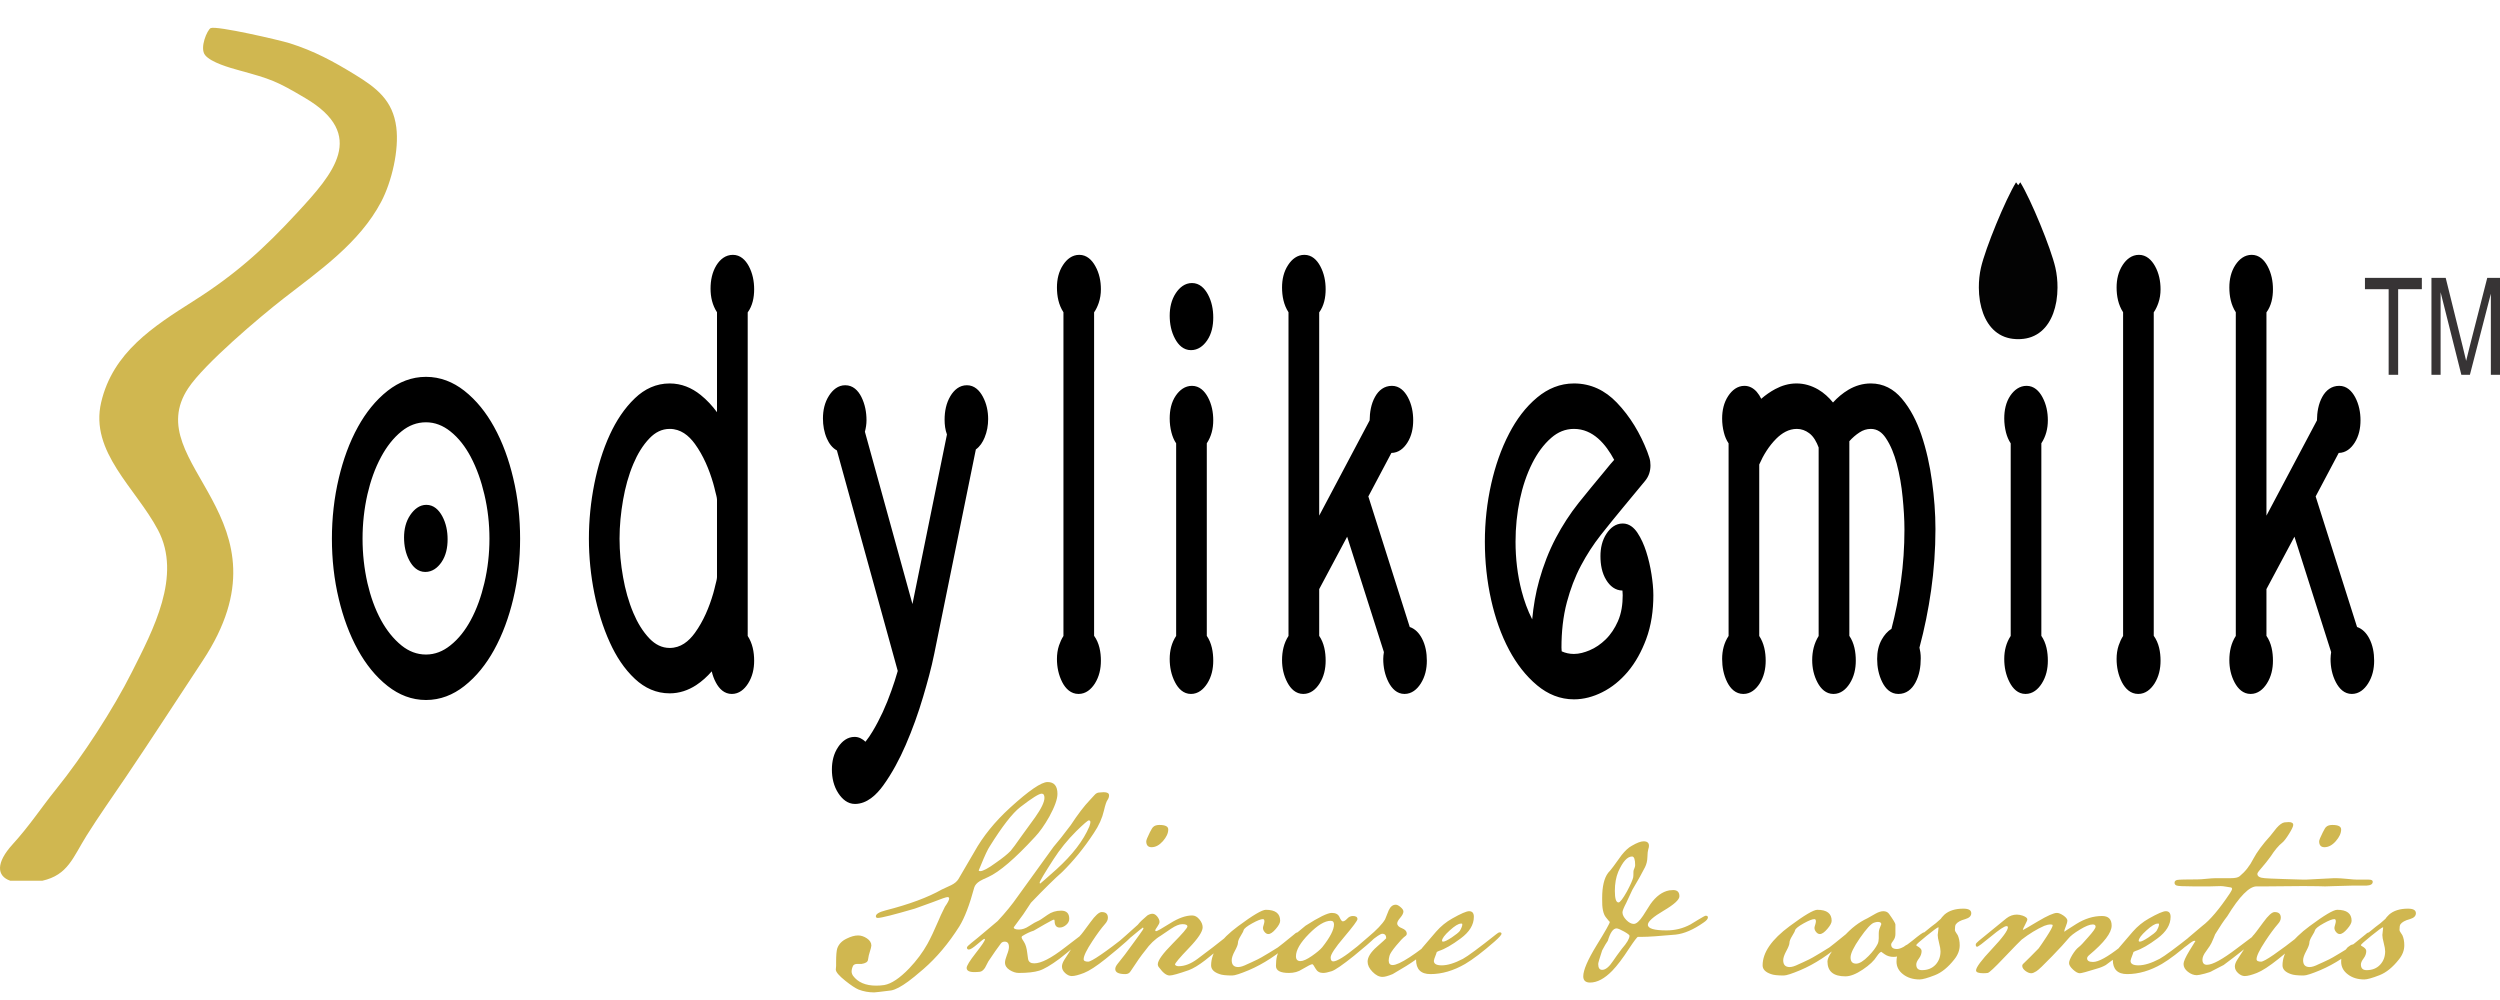
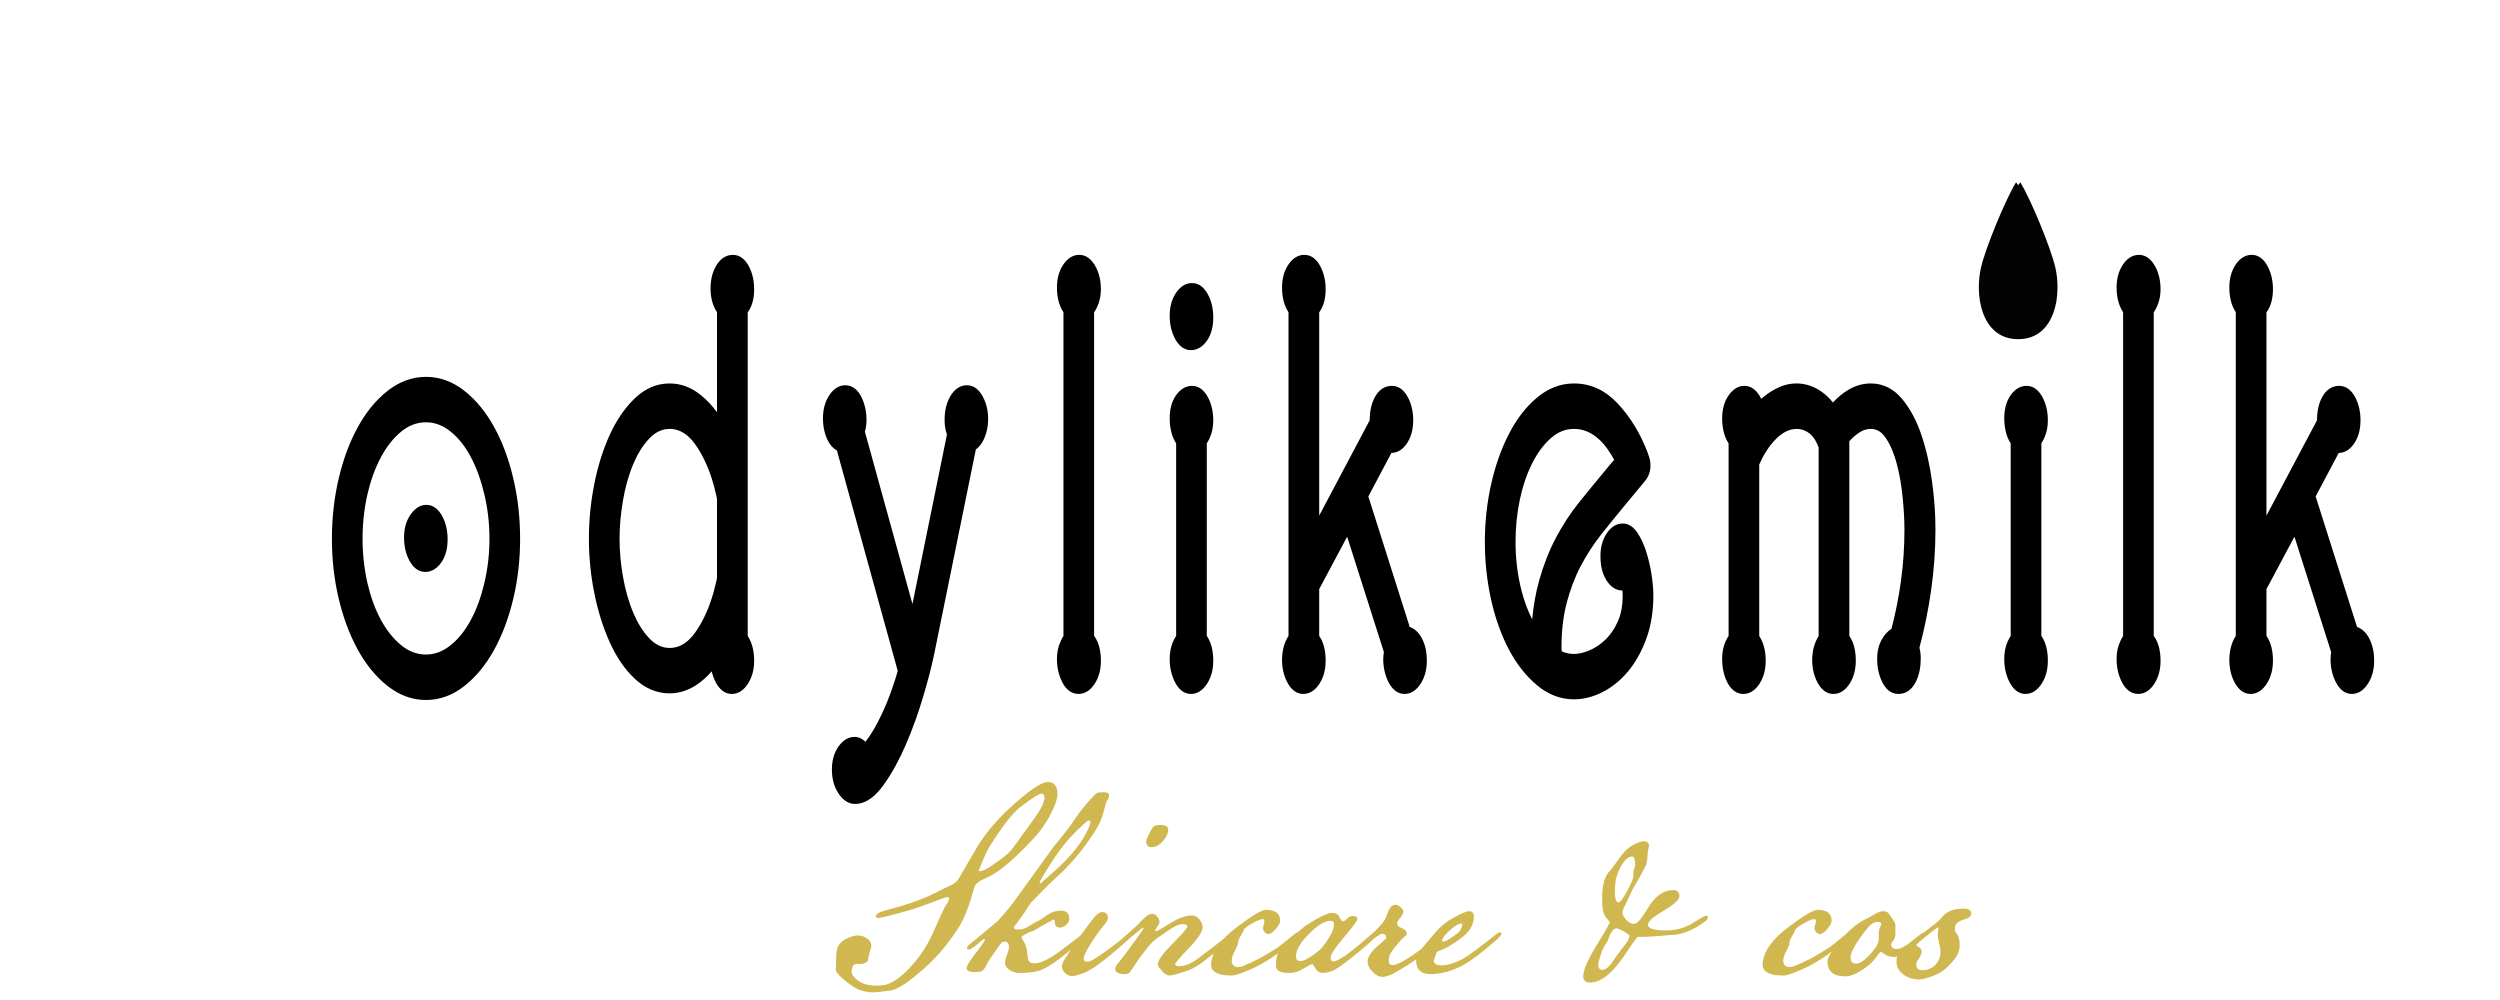
<svg xmlns="http://www.w3.org/2000/svg" xml:space="preserve" width="500px" height="200px" version="1.1" style="shape-rendering:geometricPrecision; text-rendering:geometricPrecision; image-rendering:optimizeQuality; fill-rule:evenodd; clip-rule:evenodd" viewBox="0 0 500 200">
  <defs>
    <style type="text/css">
   
    .fil5 {fill:none}
    .fil4 {fill:black}
    .fil3 {fill:#030303}
    .fil1 {fill:#D0B750}
    .fil2 {fill:#373435;fill-rule:nonzero}
    .fil0 {fill:#D0B750;fill-rule:nonzero}
   
  </style>
  </defs>
  <g id="Layer_x0020_1">
    <g id="_2413902451456">
      <g>
        <path class="fil0" d="M211.49 158.78c0,1.06 -0.55,2.58 -1.64,4.57 -0.98,1.73 -1.94,3.08 -2.88,4.06 -3.98,4.32 -7.1,6.99 -9.36,8.01 -0.78,0.34 -1.33,0.6 -1.63,0.79 -0.6,0.37 -0.98,0.8 -1.13,1.29 -0.94,3.5 -1.94,6.09 -2.99,7.79 -2.14,3.38 -4.53,6.22 -7.16,8.51 -1.39,1.2 -2.41,2.03 -3.04,2.48 -1.43,1.05 -2.58,1.66 -3.44,1.81 -2.07,0.26 -3.2,0.39 -3.39,0.39 -1.09,0 -2.12,-0.19 -3.1,-0.56 -0.64,-0.27 -1.52,-0.85 -2.65,-1.75 -1.28,-1.02 -1.92,-1.77 -1.92,-2.26 0,-0.15 0.02,-0.39 0.06,-0.73 0,-0.34 0,-0.58 0,-0.73 0,-1.36 0.08,-2.28 0.23,-2.77 0.3,-0.86 0.94,-1.52 1.91,-1.97 0.83,-0.41 1.58,-0.62 2.26,-0.62 0.6,0 1.19,0.2 1.77,0.59 0.59,0.4 0.88,0.88 0.88,1.44 0,0.19 -0.11,0.64 -0.34,1.35 -0.11,0.3 -0.23,0.81 -0.34,1.53 -0.07,0.41 -0.51,0.67 -1.29,0.79 -0.34,0 -0.66,0 -0.96,0 -0.38,0.03 -0.62,0.17 -0.74,0.39 -0.19,0.41 -0.28,0.79 -0.28,1.13 0,0.26 0.09,0.54 0.28,0.84 0.98,1.32 2.52,1.98 4.63,1.98 0.56,0 1.11,-0.04 1.63,-0.12 1.43,-0.26 3.09,-1.37 4.97,-3.32 1.5,-1.58 2.72,-3.22 3.66,-4.91 0.64,-1.16 1.35,-2.67 2.14,-4.51 0.27,-0.68 0.72,-1.65 1.36,-2.93 0.56,-0.79 0.84,-1.34 0.84,-1.64 0,-0.19 -0.11,-0.28 -0.34,-0.28 -0.26,0 -1.29,0.36 -3.1,1.07 -2.06,0.75 -3.21,1.17 -3.44,1.24 -4.25,1.24 -6.71,1.86 -7.38,1.86 -0.27,0 -0.4,-0.11 -0.4,-0.33 0,-0.46 0.66,-0.85 1.97,-1.19 4.7,-1.2 8.44,-2.59 11.23,-4.17 0.6,-0.26 1.23,-0.56 1.89,-0.88 0.65,-0.32 1.13,-0.72 1.43,-1.21 0.72,-1.2 1.77,-3.01 3.16,-5.41 1.73,-3.12 4.12,-6.07 7.16,-8.85 3.76,-3.43 6.26,-5.14 7.5,-5.14 1.32,0 1.98,0.79 1.98,2.37zm-2.6 0.79c0,-0.56 -0.19,-0.84 -0.56,-0.84 -0.53,0 -1.96,0.9 -4.29,2.7 -1.58,1.24 -3.61,3.86 -6.09,7.84 -0.37,0.53 -0.98,1.81 -1.8,3.84 -0.26,0.6 -0.4,0.92 -0.4,0.95 0,0.12 0.1,0.17 0.29,0.17 0.56,0 1.61,-0.56 3.15,-1.69 1.36,-0.94 2.33,-1.73 2.94,-2.37 0.33,-0.37 1.07,-1.37 2.2,-2.99 0.9,-1.24 1.8,-2.48 2.7,-3.72 1.24,-1.76 1.86,-3.06 1.86,-3.89zm12.92 -0.51c0,0.34 -0.11,0.65 -0.31,0.94 -0.21,0.28 -0.45,0.98 -0.71,2.11 -0.34,1.5 -1.01,3.01 -2.03,4.51 -1.95,2.97 -4.06,5.56 -6.32,7.78 -1.46,1.28 -3.55,3.33 -6.25,6.15 -0.34,0.53 -0.85,1.3 -1.53,2.31 -0.64,0.87 -1.27,1.73 -1.91,2.6 0,0.3 0.35,0.45 1.07,0.45 0.64,0 1.29,-0.23 1.97,-0.68 0.87,-0.56 1.44,-0.89 1.72,-0.99 0.28,-0.09 0.95,-0.51 2,-1.27 0.79,-0.56 1.69,-0.84 2.71,-0.84 1.09,0 1.63,0.54 1.63,1.63 0,0.45 -0.2,0.86 -0.62,1.22 -0.41,0.35 -0.84,0.53 -1.29,0.53 -0.68,0 -1.02,-0.45 -1.02,-1.35 0,-0.15 -0.05,-0.23 -0.17,-0.23 -0.11,0 -0.73,0.32 -1.86,0.96 -1.28,0.75 -1.99,1.17 -2.14,1.24 -0.75,0.23 -1.54,0.6 -2.37,1.13 -0.04,0.11 -0.06,0.21 -0.06,0.28 0,0.08 0.16,0.36 0.48,0.85 0.32,0.49 0.54,1.22 0.65,2.2 0.04,0.41 0.1,0.82 0.17,1.24 0.08,0.41 0.32,0.67 0.73,0.79 0.15,0.03 0.32,0.05 0.51,0.05 1.36,0 3.37,-1.03 6.04,-3.1 2.67,-2.07 4.06,-3.1 4.17,-3.1 0.19,0 0.28,0.09 0.28,0.28 0,0.19 -0.17,0.43 -0.51,0.74 -1.31,1.31 -2.97,2.74 -4.96,4.28 -1.73,1.28 -3.08,2.07 -4.06,2.37 -0.98,0.3 -2.33,0.45 -4.06,0.45 -0.6,0 -1.21,-0.2 -1.83,-0.59 -0.62,-0.4 -0.93,-0.89 -0.93,-1.5 0,-0.33 0.13,-0.84 0.39,-1.52 0.27,-0.68 0.4,-1.2 0.4,-1.58 0,-0.71 -0.28,-1.07 -0.85,-1.07 -0.34,0 -0.6,0.13 -0.79,0.4 -0.6,0.78 -1.43,1.97 -2.48,3.55 -0.41,0.79 -0.64,1.22 -0.68,1.3 -0.33,0.48 -0.68,0.75 -1.04,0.78 -0.36,0.04 -0.72,0.06 -1.1,0.06 -1.01,0 -1.52,-0.28 -1.52,-0.84 0,-0.42 0.61,-1.41 1.83,-2.97 1.22,-1.55 1.83,-2.47 1.83,-2.73 0,-0.04 -0.03,-0.08 -0.11,-0.11 -0.11,0 -0.58,0.35 -1.41,1.07 -0.83,0.71 -1.39,1.07 -1.69,1.07 -0.26,0 -0.39,-0.13 -0.39,-0.4 0,-0.15 0.3,-0.46 0.92,-0.95 0.63,-0.49 1.54,-1.24 2.74,-2.26 0.56,-0.45 1.39,-1.15 2.48,-2.09 1.58,-1.69 2.91,-3.32 4,-4.9 1.62,-2.22 4.01,-5.53 7.17,-9.93 0.82,-0.94 1.97,-2.38 3.44,-4.34 1.43,-2.18 2.7,-3.85 3.83,-5.02 0.3,-0.3 0.6,-0.63 0.9,-0.98 0.3,-0.36 0.64,-0.54 1.02,-0.54l0.84 -0.06c0.72,0 1.08,0.21 1.08,0.62zm-3.73 5.36c0,-0.22 -0.11,-0.34 -0.33,-0.34 -0.19,0 -1.02,0.72 -2.49,2.15 -1.76,1.76 -3.29,3.64 -4.56,5.63 -1.85,2.86 -2.77,4.42 -2.77,4.68 0,0.12 0.04,0.17 0.12,0.17 0.03,0 1.12,-0.95 3.27,-2.87 3.15,-2.86 5.34,-5.7 6.54,-8.52 0.15,-0.41 0.22,-0.71 0.22,-0.9zm15.57 1.47c0,0.75 -0.36,1.53 -1.07,2.34 -0.72,0.81 -1.47,1.21 -2.26,1.21 -0.71,0 -1.07,-0.4 -1.07,-1.18 0,-0.23 0.24,-0.83 0.73,-1.81 0.3,-0.6 0.53,-0.96 0.68,-1.07 0.26,-0.26 0.68,-0.39 1.24,-0.39 1.16,0 1.75,0.3 1.75,0.9zm-6.99 20.86c0,0.38 -1.85,2.05 -5.53,5.02 -1.84,1.47 -3.29,2.41 -4.34,2.82 -1.06,0.41 -1.86,0.62 -2.43,0.62 -0.45,0 -0.89,-0.2 -1.32,-0.59 -0.44,-0.4 -0.65,-0.84 -0.65,-1.33 0,-0.37 0.15,-0.8 0.45,-1.29 0.04,-0.08 0.58,-0.92 1.63,-2.54 0.27,-0.56 0.78,-1.34 1.53,-2.31 0.19,-0.15 0.88,-1.06 2.08,-2.71 0.98,-1.35 1.73,-2.03 2.26,-2.03 0.83,0 1.24,0.38 1.24,1.13 0,0.41 -0.19,0.82 -0.56,1.24 -0.76,0.86 -1.6,2.01 -2.54,3.44 -1.17,1.77 -1.75,2.97 -1.75,3.61 0,0.34 0.3,0.5 0.9,0.5 0.68,0 3.37,-1.84 8.07,-5.52 0.22,-0.23 0.45,-0.34 0.67,-0.34 0.19,0 0.29,0.09 0.29,0.28zm20.24 0c0,0.45 -1.96,2.22 -5.87,5.3 -1.27,0.98 -2.36,1.64 -3.27,1.98 -2.03,0.71 -3.3,1.07 -3.83,1.07 -0.64,0 -1.33,-0.53 -2.09,-1.58 -0.18,-0.19 -0.28,-0.41 -0.28,-0.68 0,-0.75 0.99,-2.12 2.96,-4.11 1.98,-2 2.96,-3.14 2.96,-3.44 0,-0.3 -0.34,-0.46 -1.01,-0.46 -0.6,0 -1.36,0.31 -2.26,0.91 -0.68,0.45 -1.37,0.92 -2.08,1.41 -1.13,0.67 -2.17,1.67 -3.11,2.99 -0.71,0.86 -1.67,2.21 -2.87,4.06 -0.23,0.41 -0.59,0.62 -1.07,0.62 -1.36,0 -2.03,-0.34 -2.03,-1.02 0,-0.3 0.16,-0.66 0.5,-1.07 0.79,-0.94 1.9,-2.41 3.33,-4.4 0.08,-0.11 0.41,-0.58 1.02,-1.41 0.52,-0.71 0.79,-1.13 0.79,-1.24 0,-0.07 -0.04,-0.13 -0.12,-0.17 -0.04,0 -0.83,0.64 -2.37,1.92 -1.54,1.28 -2.4,1.92 -2.59,1.92 -0.19,0 -0.28,-0.15 -0.28,-0.45 0,-0.16 0.21,-0.41 0.65,-0.77 0.43,-0.35 1.62,-1.42 3.58,-3.18 0.37,-0.49 1.01,-1.11 1.91,-1.86 0.38,-0.23 0.72,-0.34 1.02,-0.34 0.34,0 0.66,0.19 0.96,0.56 0.3,0.38 0.45,0.74 0.45,1.07 0,0.23 -0.14,0.54 -0.42,0.93 -0.29,0.4 -0.43,0.65 -0.43,0.77 0,0.11 0.06,0.16 0.17,0.16 0.19,0 1.12,-0.52 2.79,-1.57 1.68,-1.06 3.15,-1.58 4.43,-1.58 0.53,0 1.01,0.26 1.44,0.79 0.43,0.52 0.65,1.05 0.65,1.58 0,0.86 -0.92,2.25 -2.77,4.17 -1.84,1.92 -2.76,3.01 -2.76,3.27l0.06 0.11c0.15,0.15 0.37,0.23 0.67,0.23 1.21,0 2.47,-0.49 3.78,-1.47 2.03,-1.5 4.18,-3.16 6.43,-4.96 0.26,-0.23 0.49,-0.34 0.68,-0.34 0.18,0 0.28,0.09 0.28,0.28zm12.97 0c0,0.23 -0.47,0.75 -1.41,1.58 -2.93,2.6 -5.83,4.49 -8.69,5.7 -1.69,0.71 -2.8,1.07 -3.32,1.07 -1.24,0 -2.09,-0.1 -2.54,-0.28 -1.13,-0.38 -1.69,-0.96 -1.69,-1.75 0,-2.56 1.8,-5.17 5.41,-7.84 2.93,-2.18 4.78,-3.27 5.53,-3.27 1.92,0 2.87,0.73 2.87,2.2 0,0.41 -0.29,0.96 -0.87,1.63 -0.58,0.68 -1.08,1.02 -1.49,1.02 -0.27,0 -0.51,-0.13 -0.74,-0.4 -0.22,-0.26 -0.34,-0.54 -0.34,-0.84 0,-0.11 0.05,-0.32 0.15,-0.62 0.09,-0.3 0.14,-0.53 0.14,-0.68 0,-0.3 -0.1,-0.45 -0.29,-0.45 -0.42,0 -1.13,0.28 -2.16,0.85 -1.02,0.57 -1.59,1.02 -1.71,1.36 -0.03,0.2 -0.23,0.58 -0.59,1.16 -0.37,0.59 -0.54,1.05 -0.54,1.37 0,0.32 -0.21,0.87 -0.63,1.64 -0.42,0.77 -0.62,1.39 -0.62,1.84 0,0.92 0.43,1.37 1.3,1.37 0.45,0 1.05,-0.19 1.81,-0.57 0.46,-0.2 1.15,-0.51 2.09,-0.97 0.26,-0.11 1.03,-0.55 2.27,-1.3 0.37,-0.24 0.96,-0.59 1.75,-1.08 0.38,-0.28 1.5,-1.16 3.35,-2.68 0.23,-0.23 0.45,-0.34 0.68,-0.34 0.18,0 0.28,0.09 0.28,0.28zm15.68 0c0,0.19 -0.17,0.43 -0.51,0.74 -0.83,0.82 -2.24,2.04 -4.23,3.66 -2.29,1.84 -3.8,2.88 -4.51,3.1 -0.72,0.23 -1.28,0.34 -1.69,0.34 -0.68,0 -1.18,-0.29 -1.5,-0.87 -0.32,-0.59 -0.53,-0.88 -0.65,-0.88 -0.22,0 -0.9,0.34 -2.03,1.01 -0.75,0.5 -1.63,0.74 -2.65,0.74 -1.73,0 -2.59,-0.47 -2.59,-1.4 0,-1.49 0.26,-2.55 0.79,-3.18 0.26,-0.37 0.69,-0.9 1.29,-1.57 0.79,-0.78 2.07,-1.88 3.84,-3.3 2.67,-1.71 4.42,-2.56 5.24,-2.56 0.79,0 1.31,0.28 1.55,0.85 0.25,0.56 0.47,0.84 0.65,0.84 0.27,0 0.56,-0.18 0.88,-0.53 0.32,-0.36 0.7,-0.54 1.15,-0.54 0.61,0 0.91,0.21 0.91,0.62 0,0.3 -0.9,1.5 -2.68,3.61 -1.79,2.1 -2.68,3.46 -2.68,4.06 0,0.52 0.17,0.79 0.51,0.79 0.75,0 2.32,-0.97 4.7,-2.91 2.39,-1.93 3.7,-2.9 3.92,-2.9 0.19,0 0.29,0.09 0.29,0.28zm-8.75 -1.86c0,-0.49 -0.22,-0.73 -0.67,-0.73 -1.17,0 -2.61,0.87 -4.34,2.62 -1.73,1.75 -2.6,3.24 -2.6,4.48 0,0.64 0.3,0.96 0.9,0.96 0.53,0 1.28,-0.34 2.26,-1.01 0.98,-0.68 1.67,-1.26 2.09,-1.75 1.58,-1.99 2.36,-3.52 2.36,-4.57zm22.28 1.86c0,0.49 -2.01,2.24 -6.03,5.25 -0.98,0.71 -2.49,1.65 -4.52,2.82 -0.9,0.37 -1.57,0.56 -2.03,0.56 -0.67,0 -1.34,-0.34 -2,-1.02 -0.66,-0.67 -0.98,-1.35 -0.98,-2.03 0,-0.9 0.62,-1.89 1.86,-2.98 1.24,-1.09 1.86,-1.66 1.86,-1.7 0,-0.6 -0.27,-0.9 -0.79,-0.9 -0.34,0 -1.18,0.56 -2.51,1.67 -1.34,1.1 -2.23,1.66 -2.68,1.66 -0.3,0 -0.45,-0.09 -0.45,-0.28 0,0.03 0.96,-0.77 2.87,-2.43 1.66,-1.39 2.77,-2.55 3.33,-3.49 0.23,-0.61 0.47,-1.21 0.73,-1.81 0.34,-0.75 0.81,-1.13 1.41,-1.13 0.27,0 0.59,0.16 0.96,0.48 0.38,0.32 0.57,0.61 0.57,0.88 0,0.34 -0.21,0.75 -0.62,1.24 -0.42,0.49 -0.62,0.86 -0.62,1.13 0,0.41 0.32,0.74 0.96,0.98 0.63,0.25 0.95,0.61 0.95,1.1 0,0.19 -0.11,0.36 -0.34,0.51 -0.41,0.3 -1.01,0.93 -1.8,1.89 -0.79,0.96 -1.23,1.63 -1.32,2.03 -0.1,0.39 -0.15,0.7 -0.15,0.93 0,0.6 0.27,0.9 0.79,0.9 1.32,0 4.5,-2.07 9.53,-6.2 0.27,-0.23 0.49,-0.34 0.68,-0.34 0.23,0 0.34,0.09 0.34,0.28zm11.22 0c0,0.23 -0.47,0.75 -1.41,1.58 -2.37,2.07 -4.32,3.55 -5.86,4.46 -2.33,1.35 -4.65,2.03 -6.94,2.03 -1.92,0 -2.88,-0.96 -2.88,-2.88 0,-0.6 0.44,-1.42 1.3,-2.45 0.87,-1.04 1.77,-2.09 2.71,-3.16 0.94,-1.07 2.01,-1.95 3.21,-2.62 1.73,-0.98 2.86,-1.47 3.39,-1.47 0.64,0 0.95,0.38 0.95,1.13 0,1.58 -0.87,3.02 -2.62,4.31 -1.75,1.3 -3.2,2.14 -4.37,2.51 -0.26,0.11 -0.4,0.18 -0.42,0.2 -0.02,0.02 -0.07,0.16 -0.14,0.42 -0.3,0.75 -0.45,1.2 -0.45,1.36 0,0.6 0.52,0.9 1.58,0.9 1.16,0 2.57,-0.43 4.23,-1.3 0.97,-0.53 3.21,-2.18 6.71,-4.96 0.26,-0.23 0.48,-0.34 0.67,-0.34 0.23,0 0.34,0.09 0.34,0.28zm-7.84 -1.86c0,-0.07 -0.02,-0.13 -0.05,-0.17 -0.08,0 -0.15,0 -0.23,0 -0.49,0 -1.24,0.46 -2.25,1.38 -1.02,0.92 -1.53,1.61 -1.53,2.06 0,0.11 0.08,0.17 0.23,0.17 0.3,0 0.87,-0.28 1.72,-0.84 0.84,-0.57 1.38,-1 1.61,-1.3 0.33,-0.57 0.5,-1 0.5,-1.3zm49.12 -1.41c0,0.3 -0.28,0.64 -0.85,1.02 -2.03,1.43 -3.89,2.23 -5.58,2.42 -3.31,0.3 -5.53,0.45 -6.65,0.45 -0.08,0 -0.23,0 -0.46,0 -0.22,0 -0.37,0 -0.45,0 -0.15,0 -0.75,0.79 -1.8,2.37 -1.24,1.92 -2.35,3.38 -3.33,4.4 -1.54,1.58 -3.02,2.37 -4.45,2.37 -0.9,0 -1.36,-0.42 -1.36,-1.24 0,-1.24 0.89,-3.3 2.65,-6.18 1.77,-2.87 2.66,-4.44 2.66,-4.71 0,0.04 -0.27,-0.27 -0.79,-0.93 -0.53,-0.65 -0.78,-1.87 -0.74,-3.63l0 -0.23c0,-2.29 0.4,-3.97 1.19,-5.02 0.26,-0.26 0.62,-0.69 1.07,-1.3 0.94,-1.31 1.48,-2.06 1.63,-2.25 0.72,-0.9 1.39,-1.52 2.03,-1.86 1.02,-0.6 1.81,-0.9 2.37,-0.9 0.72,0 1.07,0.3 1.07,0.9 0,0.19 -0.04,0.42 -0.14,0.7 -0.09,0.28 -0.15,0.8 -0.17,1.55 -0.02,0.76 -0.18,1.43 -0.48,2.03 -0.52,1.06 -1.37,2.56 -2.53,4.52 -0.27,0.6 -0.68,1.48 -1.24,2.65 -0.49,0.93 -0.74,1.56 -0.74,1.86 0,0.49 0.26,0.99 0.76,1.52 0.51,0.52 1.01,0.79 1.5,0.79 0.52,0 1.14,-0.55 1.86,-1.64 0.49,-0.79 0.98,-1.56 1.47,-2.31 1.12,-1.58 2.38,-2.5 3.77,-2.76 0.3,-0.04 0.57,-0.06 0.79,-0.06 0.83,0 1.24,0.42 1.24,1.24 0,0.68 -1.05,1.64 -3.15,2.88 -2.11,1.24 -3.16,2.18 -3.16,2.82 0,0.75 1.24,1.13 3.72,1.13 1.73,0 3.33,-0.4 4.79,-1.19 0,0 0.53,-0.32 1.58,-0.96 0.87,-0.52 1.35,-0.79 1.47,-0.79 0.3,0 0.45,0.12 0.45,0.34zm-14.55 -10.43c0,-1.17 -0.21,-1.75 -0.62,-1.75 -0.94,0 -1.86,1.02 -2.76,3.05 -0.45,1.09 -0.68,2.36 -0.68,3.83 0,1.54 0.24,2.31 0.73,2.31 0.3,0 0.87,-0.73 1.69,-2.2 0.72,-1.35 1.13,-2.29 1.25,-2.82 0.03,-0.15 0.05,-0.54 0.05,-1.18 0,-0.15 0.06,-0.35 0.17,-0.59 0.11,-0.25 0.17,-0.46 0.17,-0.65zm-1.13 14.1c0,-0.15 -0.36,-0.44 -1.1,-0.85 -0.73,-0.41 -1.23,-0.62 -1.49,-0.62 -0.68,0 -1.26,0.83 -1.75,2.48 -0.3,0.42 -0.68,1.05 -1.13,1.92 -0.52,1.58 -0.79,2.48 -0.79,2.71 0,0.79 0.27,1.18 0.79,1.18 0.68,0 1.41,-0.6 2.2,-1.8 0.38,-0.57 0.96,-1.38 1.75,-2.43 1.01,-1.16 1.52,-2.03 1.52,-2.59zm44.27 -0.4c0,0.23 -0.47,0.75 -1.41,1.58 -2.93,2.6 -5.83,4.49 -8.69,5.7 -1.69,0.71 -2.8,1.07 -3.32,1.07 -1.24,0 -2.09,-0.1 -2.54,-0.28 -1.13,-0.38 -1.69,-0.96 -1.69,-1.75 0,-2.56 1.8,-5.17 5.41,-7.84 2.93,-2.18 4.78,-3.27 5.53,-3.27 1.92,0 2.87,0.73 2.87,2.2 0,0.41 -0.29,0.96 -0.87,1.63 -0.58,0.68 -1.08,1.02 -1.49,1.02 -0.27,0 -0.51,-0.13 -0.74,-0.4 -0.22,-0.26 -0.34,-0.54 -0.34,-0.84 0,-0.11 0.05,-0.32 0.15,-0.62 0.09,-0.3 0.14,-0.53 0.14,-0.68 0,-0.3 -0.1,-0.45 -0.29,-0.45 -0.42,0 -1.13,0.28 -2.16,0.85 -1.02,0.57 -1.59,1.02 -1.71,1.36 -0.03,0.2 -0.23,0.58 -0.59,1.16 -0.37,0.59 -0.54,1.05 -0.54,1.37 0,0.32 -0.21,0.87 -0.63,1.64 -0.42,0.77 -0.62,1.39 -0.62,1.84 0,0.92 0.43,1.37 1.3,1.37 0.45,0 1.05,-0.19 1.81,-0.57 0.46,-0.2 1.15,-0.51 2.09,-0.97 0.26,-0.11 1.03,-0.55 2.27,-1.3 0.37,-0.24 0.96,-0.59 1.75,-1.08 0.38,-0.28 1.5,-1.16 3.35,-2.68 0.23,-0.23 0.45,-0.34 0.68,-0.34 0.18,0 0.28,0.09 0.28,0.28zm14.94 0c0,0.38 -0.81,1.21 -2.46,2.48 -1.5,1.17 -2.53,1.85 -3.09,2.03 -0.26,0.08 -0.54,0.12 -0.84,0.12 -0.68,0 -1.26,-0.17 -1.76,-0.51 -0.51,-0.34 -0.73,-0.51 -0.65,-0.51 -0.22,0 -0.54,0.3 -0.95,0.9 -0.53,0.87 -1.46,1.75 -2.8,2.65 -1.35,0.91 -2.51,1.36 -3.48,1.36 -2.4,0 -3.59,-1 -3.59,-2.99 0,-0.87 1.12,-2.56 3.35,-5.08 1.42,-1.58 2.96,-2.76 4.65,-3.55 0.51,-0.3 1.07,-0.61 1.64,-0.93 0.58,-0.32 1.1,-0.48 1.54,-0.48 0.49,0 0.86,0.17 1.12,0.51 0.86,1.2 1.29,1.92 1.29,2.14 0,0.08 0,0.22 0,0.42 0,0.21 0,0.37 0,0.48 0,0.12 0,0.29 0,0.51 0,0.23 0,0.4 0,0.51 0,0.49 -0.14,0.92 -0.42,1.3 -0.29,0.37 -0.43,0.63 -0.43,0.79 0,0.6 0.39,0.9 1.17,0.9 0.7,0 1.73,-0.56 3.08,-1.67 1.35,-1.11 2.12,-1.66 2.3,-1.66 0.22,0 0.33,0.09 0.33,0.28zm-8.85 -1.92c0,-0.3 -0.25,-0.45 -0.72,-0.45 -0.18,0 -0.45,0.06 -0.78,0.17 -0.59,0.23 -1.51,1.24 -2.77,3.05 -1.25,1.8 -1.88,3.1 -1.88,3.89 0,0.83 0.37,1.24 1.11,1.24 0.66,0 1.49,-0.51 2.48,-1.52 0.86,-0.87 1.46,-1.68 1.83,-2.43 0.15,-0.34 0.22,-0.71 0.22,-1.13 0,-0.11 0,-0.27 0,-0.48 0,-0.2 0,-0.36 0,-0.47 0,-0.46 0.09,-0.87 0.26,-1.24 0.16,-0.38 0.25,-0.59 0.25,-0.63zm17.99 -2.19c0,0.56 -0.4,0.95 -1.19,1.18 -0.97,0.26 -1.61,0.62 -1.91,1.07 -0.12,0.19 -0.17,0.57 -0.17,1.13 0,0.11 0.08,0.29 0.25,0.54 0.17,0.24 0.27,0.4 0.31,0.47 0.26,0.57 0.4,1.24 0.4,2.03 0,0.98 -0.36,1.92 -1.08,2.82 -1.24,1.58 -2.53,2.63 -3.89,3.16 -1.46,0.57 -2.48,0.85 -3.04,0.85 -1.32,0 -2.42,-0.34 -3.3,-1.02 -0.88,-0.67 -1.33,-1.52 -1.33,-2.54 0,-0.78 0.14,-1.37 0.4,-1.74 0.15,-0.23 0.45,-0.6 0.9,-1.13 0.41,-0.34 0.74,-0.53 0.99,-0.56 0.24,-0.04 0.55,-0.23 0.93,-0.57 0.83,-0.64 2.07,-1.63 3.72,-2.99 0.6,-0.41 1.24,-0.94 1.92,-1.58 0.07,-0.15 0.32,-0.43 0.73,-0.84 0.9,-0.79 2.16,-1.19 3.78,-1.19 1.05,0 1.58,0.3 1.58,0.91zm-6.15 7.61c0,-0.38 -0.09,-0.92 -0.28,-1.64 -0.19,-0.71 -0.28,-1.26 -0.28,-1.63 0,0.07 0.05,-0.42 0.17,-1.47 0,-0.04 -0.02,-0.05 -0.06,-0.05l0 0c-0.19,0.03 -0.98,0.61 -2.34,1.71 -1.37,1.11 -2.06,1.73 -2.06,1.84 0,0.07 0.04,0.13 0.12,0.17 0.63,0.33 0.95,0.67 0.95,1.01 0,0.53 -0.18,1.03 -0.53,1.5 -0.36,0.47 -0.54,0.87 -0.54,1.21 0,0.75 0.38,1.13 1.13,1.13 1.13,0 2.03,-0.36 2.71,-1.07 0.67,-0.72 1.01,-1.62 1.01,-2.71z" />
-         <path class="fil0" d="M428.31 186.75c0,0.49 -1.88,2.2 -5.64,5.13 -0.79,0.61 -1.3,0.98 -1.52,1.13 -0.53,0.3 -1.13,0.55 -1.81,0.73 -1.95,0.61 -3.08,0.91 -3.38,0.91 -0.38,0 -0.83,-0.25 -1.36,-0.74 -0.52,-0.48 -0.79,-0.92 -0.79,-1.29 0,-0.38 0.22,-0.92 0.65,-1.64 0.44,-0.71 0.85,-1.22 1.24,-1.52 0.4,-0.3 1.03,-0.96 1.89,-1.97 1.02,-1.13 1.53,-1.85 1.53,-2.15 0,-0.3 -0.19,-0.45 -0.57,-0.45 -0.6,0 -1.46,0.35 -2.59,1.04 -1.13,0.68 -1.9,1.28 -2.31,1.81 -0.61,0.74 -1.68,1.91 -3.22,3.5 -1.69,1.75 -2.74,2.76 -3.16,3.01 -0.41,0.26 -0.75,0.4 -1.01,0.4 -0.38,0 -0.77,-0.16 -1.19,-0.48 -0.41,-0.32 -0.62,-0.65 -0.62,-0.99 0,-0.19 0.1,-0.36 0.29,-0.51 0.67,-0.64 1.67,-1.63 2.99,-2.99 0.33,-0.45 0.86,-1.22 1.57,-2.31 0.83,-1.28 1.24,-2.05 1.24,-2.31 0,-0.11 -0.13,-0.17 -0.39,-0.17 -0.41,0 -0.85,0.1 -1.3,0.28 -1.46,0.65 -2.97,1.56 -4.51,2.75 -0.26,0.22 -1.45,1.44 -3.55,3.64 -1.88,1.99 -2.96,2.99 -3.24,3.03 -0.29,0.04 -0.58,0.06 -0.88,0.06 -0.97,0 -1.46,-0.19 -1.46,-0.57 0,-0.6 1.06,-2.03 3.18,-4.28 2.13,-2.26 3.19,-3.71 3.19,-4.34 0,-0.16 -0.1,-0.23 -0.28,-0.23 -0.42,0 -1.45,0.69 -3.1,2.06 -1.66,1.37 -2.58,2.06 -2.77,2.06 -0.19,0 -0.28,-0.15 -0.28,-0.45 0,-0.16 0.21,-0.4 0.62,-0.74 1.24,-1.01 3.08,-2.52 5.53,-4.51 0.64,-0.49 1.33,-0.73 2.08,-0.73 0.34,0 0.74,0.07 1.19,0.22 0.6,0.23 0.9,0.47 0.9,0.74 0,0.15 -0.15,0.5 -0.45,1.07 -0.3,0.56 -0.45,0.9 -0.45,1.01 0.03,0 0.07,0 0.11,0 0.04,0 1.01,-0.56 2.9,-1.69 1.9,-1.13 3.17,-1.69 3.81,-1.69 0.34,0 0.77,0.18 1.3,0.53 0.52,0.36 0.79,0.71 0.79,1.05 0,0.22 -0.11,0.59 -0.31,1.1 -0.21,0.51 -0.31,0.83 -0.31,0.98 0,0.04 0.02,0.08 0.05,0.12 -0.11,0 0.68,-0.53 2.37,-1.58 1.69,-1.05 3.4,-1.58 5.13,-1.58 1.28,0 1.92,0.64 1.92,1.92 0,1.43 -1.48,3.38 -4.45,5.86 -0.31,0.26 -0.46,0.49 -0.46,0.68 0,0.49 0.4,0.73 1.19,0.73 1.09,0 2.89,-0.99 5.41,-2.96 2.52,-1.97 3.86,-2.96 4.01,-2.96 0.18,0 0.28,0.09 0.28,0.28zm11.33 0c0,0.23 -0.47,0.75 -1.41,1.58 -2.37,2.07 -4.32,3.55 -5.86,4.46 -2.33,1.35 -4.64,2.03 -6.94,2.03 -1.92,0 -2.87,-0.96 -2.87,-2.88 0,-0.6 0.43,-1.42 1.29,-2.45 0.87,-1.04 1.77,-2.09 2.71,-3.16 0.94,-1.07 2.01,-1.95 3.21,-2.62 1.73,-0.98 2.86,-1.47 3.39,-1.47 0.64,0 0.96,0.38 0.96,1.13 0,1.58 -0.88,3.02 -2.63,4.31 -1.74,1.3 -3.2,2.14 -4.37,2.51 -0.26,0.11 -0.4,0.18 -0.42,0.2 -0.02,0.02 -0.07,0.16 -0.14,0.42 -0.3,0.75 -0.45,1.2 -0.45,1.36 0,0.6 0.52,0.9 1.58,0.9 1.16,0 2.57,-0.43 4.23,-1.3 0.97,-0.53 3.21,-2.18 6.71,-4.96 0.26,-0.23 0.49,-0.34 0.67,-0.34 0.23,0 0.34,0.09 0.34,0.28zm-7.84 -1.86c0,-0.07 -0.01,-0.13 -0.05,-0.17 -0.08,0 -0.15,0 -0.23,0 -0.49,0 -1.24,0.46 -2.25,1.38 -1.02,0.92 -1.53,1.61 -1.53,2.06 0,0.11 0.08,0.17 0.23,0.17 0.3,0 0.87,-0.28 1.72,-0.84 0.85,-0.57 1.38,-1 1.61,-1.3 0.33,-0.57 0.5,-1 0.5,-1.3zm42.75 -8.55c0,0.49 -0.42,0.74 -1.24,0.78 -1.43,-0.04 -3.57,0 -6.43,0.1 -0.94,0.04 -1.58,0.06 -1.92,0.06 0.15,0 -0.3,-0.01 -1.35,-0.04 -0.57,-0.01 -1.32,-0.02 -2.26,-0.02l-1.46 0c-0.79,0 -1.93,0.01 -3.42,0.03 -1.48,0.02 -2.6,0.03 -3.35,0.03 -0.19,0 -0.49,0 -0.9,0 -0.42,0 -0.72,0 -0.91,0 -1.46,0 -3.42,1.99 -5.86,5.98 -0.6,0.75 -1.41,1.95 -2.42,3.6 -0.15,0.42 -0.4,1 -0.74,1.75 -0.11,0.27 -0.47,0.81 -1.07,1.64 -0.49,0.64 -0.73,1.2 -0.73,1.69 0,0.68 0.3,1.02 0.9,1.02 1.13,0 3.11,-1.09 5.95,-3.25 2.84,-2.16 4.31,-3.24 4.43,-3.24 0.18,0 0.28,0.09 0.28,0.28 0,0.23 -0.47,0.75 -1.41,1.58 -1.28,1.13 -3.25,2.69 -5.92,4.68 -0.53,0.26 -1.3,0.66 -2.31,1.19 -0.19,0.15 -0.68,0.32 -1.47,0.53 -0.79,0.21 -1.32,0.31 -1.58,0.31 -0.6,0 -1.19,-0.22 -1.78,-0.68 -0.58,-0.45 -0.87,-0.97 -0.87,-1.57 0,-0.46 0.39,-1.34 1.18,-2.65 0.38,-0.64 0.78,-1.28 1.19,-1.92 -0.04,-0.04 -0.11,-0.06 -0.23,-0.06 -0.18,0 -0.65,0.29 -1.38,0.88 -0.73,0.58 -1.25,0.87 -1.55,0.87 -0.38,0 -0.56,-0.08 -0.56,-0.23 0,-0.11 0.2,-0.32 0.62,-0.61 0.94,-0.89 2.42,-2.18 4.45,-3.86 1.58,-1.18 3.44,-3.38 5.58,-6.59 0.27,-0.41 0.4,-0.69 0.4,-0.84 0,-0.18 -0.1,-0.29 -0.31,-0.3 -0.21,-0.02 -0.52,-0.07 -0.93,-0.15 -0.41,-0.07 -0.75,-0.11 -1.02,-0.11 -0.22,0 -0.58,0.01 -1.07,0.03 -0.49,0.02 -0.84,0.03 -1.07,0.03 -0.19,0 -0.47,0 -0.84,0 -0.34,0 -0.63,0 -0.85,0l-1.69 0c-1.96,0 -3.07,-0.06 -3.33,-0.18 -0.26,-0.11 -0.39,-0.29 -0.39,-0.53 0,-0.31 0.17,-0.49 0.53,-0.58 0.36,-0.07 1.72,-0.11 4.09,-0.11 0.41,0 1.01,-0.04 1.8,-0.12 0.79,-0.08 1.4,-0.12 1.81,-0.12 0.3,0 0.79,0 1.46,0 0.68,0 1.19,0 1.53,0 0.9,0 1.5,-0.13 1.8,-0.39 1.13,-0.93 2.05,-2.1 2.76,-3.52 0.68,-1.29 1.81,-2.83 3.39,-4.57 0.41,-0.52 0.83,-1.05 1.24,-1.56 0.6,-0.68 1.13,-1.05 1.58,-1.12 0.34,-0.04 0.62,-0.06 0.84,-0.06 0.6,0 0.91,0.19 0.91,0.57 0,0.3 -0.29,0.9 -0.85,1.8 -0.56,0.9 -1.01,1.48 -1.35,1.75 -0.72,0.56 -1.49,1.48 -2.32,2.76 -0.41,0.6 -1.2,1.58 -2.36,2.93 -0.19,0.23 -0.29,0.42 -0.29,0.57 0,0.49 0.49,0.77 1.47,0.84 0.3,0.04 1.56,0.1 3.78,0.17 2.71,0.08 4.02,0.12 3.95,0.12l0.45 0c1.24,-0.08 3.12,-0.17 5.64,-0.29l0.5 0c0.49,0 1.21,0.05 2.15,0.14 0.94,0.1 1.63,0.15 2.08,0.15 0.27,0 0.65,0 1.16,0 0.51,0 0.87,0 1.1,0 0.53,0 0.79,0.14 0.79,0.41zm-6.32 -10.45c0,0.75 -0.36,1.53 -1.07,2.34 -0.71,0.81 -1.47,1.21 -2.26,1.21 -0.71,0 -1.07,-0.4 -1.07,-1.18 0,-0.23 0.25,-0.83 0.74,-1.81 0.3,-0.6 0.52,-0.96 0.67,-1.07 0.27,-0.26 0.68,-0.39 1.24,-0.39 1.17,0 1.75,0.3 1.75,0.9zm-6.99 20.86c0,0.38 -1.84,2.05 -5.53,5.02 -1.84,1.47 -3.29,2.41 -4.34,2.82 -1.05,0.41 -1.86,0.62 -2.42,0.62 -0.45,0 -0.9,-0.2 -1.33,-0.59 -0.43,-0.4 -0.65,-0.84 -0.65,-1.33 0,-0.37 0.15,-0.8 0.45,-1.29 0.04,-0.08 0.59,-0.92 1.64,-2.54 0.26,-0.56 0.77,-1.34 1.52,-2.31 0.19,-0.15 0.89,-1.06 2.09,-2.71 0.98,-1.35 1.73,-2.03 2.25,-2.03 0.83,0 1.24,0.38 1.24,1.13 0,0.41 -0.18,0.82 -0.56,1.24 -0.75,0.86 -1.6,2.01 -2.54,3.44 -1.16,1.77 -1.75,2.97 -1.75,3.61 0,0.34 0.31,0.5 0.91,0.5 0.67,0 3.36,-1.84 8.06,-5.52 0.23,-0.23 0.45,-0.34 0.68,-0.34 0.19,0 0.28,0.09 0.28,0.28zm12.91 0c0,0.23 -0.47,0.75 -1.41,1.58 -2.93,2.6 -5.82,4.49 -8.68,5.7 -1.69,0.71 -2.8,1.07 -3.33,1.07 -1.24,0 -2.08,-0.1 -2.54,-0.28 -1.12,-0.38 -1.69,-0.96 -1.69,-1.75 0,-2.56 1.81,-5.17 5.42,-7.84 2.93,-2.18 4.77,-3.27 5.52,-3.27 1.92,0 2.88,0.73 2.88,2.2 0,0.41 -0.29,0.96 -0.88,1.63 -0.58,0.68 -1.08,1.02 -1.49,1.02 -0.26,0 -0.51,-0.13 -0.73,-0.4 -0.23,-0.26 -0.34,-0.54 -0.34,-0.84 0,-0.11 0.05,-0.32 0.14,-0.62 0.09,-0.3 0.14,-0.53 0.14,-0.68 0,-0.3 -0.09,-0.45 -0.28,-0.45 -0.42,0 -1.14,0.28 -2.16,0.85 -1.03,0.57 -1.6,1.02 -1.71,1.36 -0.04,0.2 -0.24,0.58 -0.6,1.16 -0.36,0.59 -0.54,1.05 -0.54,1.37 0,0.32 -0.21,0.87 -0.62,1.64 -0.42,0.77 -0.63,1.39 -0.63,1.84 0,0.92 0.43,1.37 1.31,1.37 0.45,0 1.05,-0.19 1.8,-0.57 0.46,-0.2 1.16,-0.51 2.1,-0.97 0.26,-0.11 1.02,-0.55 2.26,-1.3 0.38,-0.24 0.97,-0.59 1.76,-1.08 0.37,-0.28 1.49,-1.16 3.34,-2.68 0.23,-0.23 0.46,-0.34 0.68,-0.34 0.19,0 0.28,0.09 0.28,0.28zm9.03 -4.11c0,0.56 -0.4,0.95 -1.19,1.18 -0.98,0.26 -1.62,0.62 -1.92,1.07 -0.11,0.19 -0.17,0.57 -0.17,1.13 0,0.11 0.09,0.29 0.26,0.54 0.17,0.24 0.27,0.4 0.31,0.47 0.26,0.57 0.39,1.24 0.39,2.03 0,0.98 -0.35,1.92 -1.07,2.82 -1.24,1.58 -2.54,2.63 -3.89,3.16 -1.46,0.57 -2.48,0.85 -3.04,0.85 -1.32,0 -2.42,-0.34 -3.3,-1.02 -0.89,-0.67 -1.33,-1.52 -1.33,-2.54 0,-0.78 0.13,-1.37 0.4,-1.74 0.15,-0.23 0.45,-0.6 0.9,-1.13 0.41,-0.34 0.74,-0.53 0.99,-0.56 0.24,-0.04 0.55,-0.23 0.93,-0.57 0.82,-0.64 2.06,-1.63 3.72,-2.99 0.6,-0.41 1.24,-0.94 1.92,-1.58 0.07,-0.15 0.31,-0.43 0.73,-0.84 0.9,-0.79 2.16,-1.19 3.78,-1.19 1.05,0 1.58,0.3 1.58,0.91zm-6.15 7.61c0,-0.38 -0.09,-0.92 -0.28,-1.64 -0.19,-0.71 -0.28,-1.26 -0.28,-1.63 0,0.07 0.05,-0.42 0.16,-1.47 0,-0.04 -0.01,-0.05 -0.05,-0.05l0 0c-0.19,0.03 -0.98,0.61 -2.34,1.71 -1.37,1.11 -2.06,1.73 -2.06,1.84 0,0.07 0.04,0.13 0.12,0.17 0.63,0.33 0.95,0.67 0.95,1.01 0,0.53 -0.18,1.03 -0.54,1.5 -0.35,0.47 -0.53,0.87 -0.53,1.21 0,0.75 0.38,1.13 1.13,1.13 1.13,0 2.03,-0.36 2.7,-1.07 0.68,-0.72 1.02,-1.62 1.02,-2.71z" />
      </g>
-       <path class="fil1" d="M42.14 5.62c-0.66,0.3 -2.28,3.95 -1.12,5.4 1.19,1.49 4.97,2.54 6.78,3.04 6.44,1.77 7.47,2.13 13.26,5.56 12.45,7.36 5.57,15.13 -1.53,22.82 -6.75,7.32 -12.39,12.41 -20.83,17.76 -8.01,5.09 -16.13,10.25 -18.47,20.28 -2.31,9.9 6.91,17.1 11.37,25.52 4.84,9.14 -1,20.02 -5.21,28.39 -3.74,7.45 -9.9,16.93 -15.15,23.43 -3.11,3.86 -5.26,7.25 -8.73,11.06 -3.35,3.69 -3.19,6.32 -0.45,7.27l6.4 0c5.16,-1.17 6.11,-4.65 8.88,-9.07 2.36,-3.77 5.25,-7.86 7.78,-11.6 5.26,-7.77 10.24,-15.51 15.4,-23.31 18.96,-28.68 -13.03,-39.31 -2.85,-54.57 3.21,-4.82 14.24,-14.17 19.08,-17.93 7.12,-5.53 15.15,-11.09 19.47,-19.28 2.13,-4.03 3.62,-10.4 3.04,-14.93 -0.69,-5.41 -3.95,-7.89 -8.29,-10.55 -4.35,-2.66 -8.12,-4.71 -13.02,-6.26 -1.96,-0.62 -14.64,-3.55 -15.81,-3.03z" />
-       <path class="fil2" d="M477.73 74.96l0 -17.12 -4.74 0 0 -2.27 11.38 0 0 2.27 -4.74 0 0 17.12 -1.9 0zm8.56 0l0 -19.39 2.85 0 3.4 13.73c0.31,1.28 0.54,2.23 0.69,2.87 0.16,-0.7 0.42,-1.74 0.77,-3.11l3.45 -13.49 2.55 0 0 19.39 -1.83 0 0 -16.22 -4.19 16.22 -1.71 0 -4.15 -16.52 0 16.52 -1.83 0z" />
      <path class="fil3" d="M403.21 36.46c-2.11,3.42 -6.14,13.19 -7.02,17.09 -0.28,1.23 -0.43,2.6 -0.42,3.98 0,0.88 0.07,1.77 0.21,2.64 0.01,0.08 0.03,0.15 0.04,0.23l0 0c0.56,3.1 2.06,5.88 4.88,6.96 0.03,0.01 0.06,0.02 0.09,0.03l0.08 0.03c0.6,0.21 1.25,0.35 1.96,0.39 0.05,0.01 0.09,0.01 0.14,0.01l0.05 0c0.08,0.01 0.17,0.01 0.25,0.01 0.05,0 0.11,0 0.17,0 0.05,0 0.11,0 0.16,0 0.09,0 0.17,0 0.25,-0.01l0.06 0c0.04,0 0.08,0 0.13,-0.01 0.71,-0.04 1.37,-0.18 1.97,-0.39l0.07 -0.03 0.09 -0.03c2.82,-1.08 4.33,-3.86 4.88,-6.96l0 0c0.01,-0.08 0.03,-0.15 0.04,-0.23 0.14,-0.87 0.21,-1.76 0.21,-2.64 0.01,-1.38 -0.14,-2.75 -0.42,-3.98 -0.88,-3.9 -4.91,-13.67 -7.02,-17.09 -0.15,0.19 -0.29,0.39 -0.42,0.58 -0.14,-0.19 -0.28,-0.39 -0.43,-0.58z" />
      <path class="fil4" d="M104.02 107.74c0,4.08 -0.43,8.14 -1.39,12.11 -0.85,3.54 -2.08,7.01 -3.85,10.2 -1.52,2.73 -3.46,5.24 -5.93,7.17 -2.24,1.76 -4.79,2.78 -7.65,2.78 -2.86,0 -5.4,-1.02 -7.65,-2.78 -2.47,-1.93 -4.41,-4.44 -5.93,-7.17 -1.77,-3.19 -3,-6.66 -3.85,-10.2 -0.96,-3.97 -1.39,-8.03 -1.39,-12.11 0,-4.09 0.44,-8.18 1.39,-12.16 0.85,-3.56 2.07,-7.06 3.85,-10.26 1.52,-2.74 3.46,-5.24 5.93,-7.18 2.25,-1.75 4.79,-2.77 7.65,-2.77 2.86,0 5.41,1.02 7.65,2.77 2.47,1.94 4.41,4.44 5.93,7.18 1.78,3.2 3.01,6.7 3.85,10.26 0.96,3.98 1.39,8.07 1.39,12.16zm38.33 26.53c-0.92,1.05 -1.95,1.99 -3.12,2.76 -1.6,1.04 -3.37,1.64 -5.29,1.64 -2.68,0 -4.99,-1.06 -6.94,-2.88 -2.17,-2.02 -3.79,-4.56 -5.01,-7.25 -1.44,-3.14 -2.43,-6.48 -3.12,-9.87 -0.72,-3.6 -1.09,-7.26 -1.09,-10.93 0,-3.69 0.37,-7.37 1.09,-10.99 0.68,-3.38 1.67,-6.74 3.12,-9.87 1.24,-2.68 2.86,-5.2 5,-7.24 1.94,-1.86 4.25,-2.95 6.95,-2.95 2.33,0 4.39,0.85 6.19,2.3 1.24,0.99 2.32,2.17 3.27,3.45l0 -19.99c-0.92,-1.41 -1.29,-3.03 -1.29,-4.72 0,-1.63 0.31,-3.26 1.17,-4.67 0.75,-1.2 1.83,-2.09 3.3,-2.09 1.49,0 2.51,1.02 3.18,2.26 0.76,1.43 1.07,3.01 1.07,4.62 0,1.64 -0.32,3.3 -1.29,4.63l0 64.71c0.96,1.47 1.29,3.21 1.29,4.96 0,1.61 -0.34,3.18 -1.22,4.56 -0.74,1.16 -1.8,2.08 -3.25,2.08 -1.49,0 -2.51,-1.02 -3.17,-2.26 -0.39,-0.72 -0.67,-1.48 -0.84,-2.26zm30.74 14.08c0.54,-0.66 1.02,-1.38 1.45,-2.11 0.74,-1.23 1.4,-2.51 2.01,-3.82 0.64,-1.39 1.21,-2.81 1.72,-4.26 0.47,-1.31 0.9,-2.63 1.28,-3.97l-12.17 -44.1c-0.93,-0.51 -1.57,-1.39 -2,-2.37 -0.56,-1.27 -0.79,-2.64 -0.79,-4.02 0,-1.61 0.33,-3.19 1.21,-4.56 0.75,-1.17 1.81,-2.09 3.25,-2.09 1.54,0 2.57,1.04 3.23,2.35 0.72,1.45 1.02,3.04 1.02,4.66 0,0.77 -0.12,1.54 -0.32,2.29l9.51 34.46 6.9 -33.91c-0.35,-0.94 -0.47,-1.96 -0.47,-2.96 0,-1.65 0.31,-3.29 1.16,-4.72 0.74,-1.23 1.81,-2.17 3.3,-2.17 1.49,0 2.51,1.02 3.18,2.27 0.75,1.39 1.07,2.92 1.07,4.5 0,1.27 -0.22,2.52 -0.71,3.7 -0.38,0.92 -0.93,1.79 -1.75,2.37l-8.32 40.87c-0.58,2.87 -1.38,5.74 -2.21,8.55 -0.97,3.3 -2.14,6.55 -3.51,9.71 -1.23,2.83 -2.7,5.61 -4.51,8.11 -1.33,1.82 -3.22,3.66 -5.63,3.66 -1.47,0 -2.55,-0.97 -3.32,-2.14 -0.93,-1.42 -1.29,-3.06 -1.29,-4.75 0,-1.6 0.35,-3.18 1.27,-4.52 0.77,-1.13 1.84,-2 3.27,-2 0.86,0 1.58,0.4 2.17,0.97zm39.6 -21.15l0 -64.75c-0.97,-1.47 -1.3,-3.22 -1.3,-4.96 0,-1.59 0.33,-3.16 1.23,-4.51 0.75,-1.14 1.81,-2.01 3.24,-2.01 1.49,0 2.52,1.02 3.2,2.25 0.8,1.42 1.12,3.01 1.12,4.63 0,0.94 -0.14,1.87 -0.44,2.75 -0.23,0.66 -0.52,1.3 -0.92,1.87l0 64.69c1.04,1.44 1.36,3.24 1.36,4.99 0,1.61 -0.34,3.18 -1.21,4.56 -0.75,1.16 -1.81,2.08 -3.26,2.08 -1.53,0 -2.58,-1.04 -3.25,-2.33 -0.75,-1.46 -1.07,-3.05 -1.07,-4.67 0,-0.91 0.12,-1.82 0.41,-2.69 0.22,-0.66 0.51,-1.31 0.89,-1.9zm29.96 -63.7c0,1.61 -0.3,3.24 -1.23,4.59 -0.76,1.11 -1.82,1.94 -3.23,1.94 -1.49,0 -2.51,-1.02 -3.18,-2.27 -0.77,-1.42 -1.07,-3.01 -1.07,-4.62 0,-1.59 0.33,-3.16 1.22,-4.51 0.76,-1.14 1.82,-2.02 3.24,-2.02 1.49,0 2.51,1.03 3.18,2.27 0.77,1.43 1.07,3.01 1.07,4.62zm-7.42 63.69l0 -38.52c-0.45,-0.66 -0.74,-1.4 -0.94,-2.17 -0.24,-0.92 -0.35,-1.86 -0.35,-2.8 0,-1.61 0.3,-3.24 1.23,-4.59 0.77,-1.11 1.83,-1.94 3.23,-1.94 1.49,0 2.51,1.03 3.18,2.27 0.77,1.43 1.07,3.01 1.07,4.62 0,1.65 -0.38,3.22 -1.29,4.6l0 38.51c0.99,1.45 1.29,3.25 1.29,4.98 0,1.61 -0.33,3.18 -1.21,4.56 -0.75,1.16 -1.8,2.08 -3.25,2.08 -1.51,0 -2.53,-1.07 -3.18,-2.33 -0.76,-1.46 -1.07,-3.05 -1.07,-4.67 0,-1.66 0.38,-3.23 1.29,-4.6zm41.55 3.23l-7.35 -23.08 -5.59 10.48 0 9.35c0.99,1.45 1.29,3.25 1.29,4.98 0,1.61 -0.34,3.18 -1.22,4.56 -0.74,1.16 -1.8,2.08 -3.25,2.08 -1.49,0 -2.51,-1.02 -3.17,-2.26 -0.75,-1.4 -1.08,-2.93 -1.08,-4.5 0,-1.72 0.35,-3.4 1.29,-4.84l0 -64.74c-0.96,-1.47 -1.29,-3.22 -1.29,-4.96 0,-1.59 0.33,-3.16 1.23,-4.51 0.75,-1.14 1.81,-2.01 3.24,-2.01 1.49,0 2.51,1.02 3.17,2.26 0.77,1.43 1.08,3.01 1.08,4.62 0,1.64 -0.32,3.3 -1.29,4.63l0 40.65 10.09 -19.05c0.02,-1.61 0.28,-3.29 1.08,-4.71 0.73,-1.32 1.84,-2.2 3.38,-2.2 1.49,0 2.51,1.03 3.18,2.27 0.77,1.43 1.07,3.01 1.07,4.62 0,1.58 -0.31,3.15 -1.18,4.5 -0.73,1.14 -1.77,2.01 -3.18,2.03l-4.61 8.7 8.28 26.11c1.09,0.37 1.87,1.22 2.42,2.25 0.74,1.38 1,2.94 1,4.5 0,1.61 -0.34,3.18 -1.22,4.56 -0.74,1.16 -1.8,2.08 -3.25,2.08 -1.51,0 -2.52,-1.07 -3.18,-2.33 -0.75,-1.46 -1.07,-3.05 -1.07,-4.67 0,-0.45 0.06,-0.93 0.13,-1.37zm35.56 -0.15c0.77,0.35 1.59,0.52 2.45,0.52 1.06,0 2.13,-0.31 3.11,-0.72 1.2,-0.5 2.27,-1.25 3.21,-2.16 1.06,-1.03 1.86,-2.28 2.46,-3.63 0.73,-1.63 0.97,-3.47 0.97,-5.24 0,-0.3 -0.02,-0.61 -0.05,-0.93 -1.44,-0.02 -2.5,-0.9 -3.23,-2.09 -0.89,-1.43 -1.17,-3.13 -1.17,-4.79 0,-1.6 0.33,-3.17 1.22,-4.51 0.76,-1.15 1.82,-2.02 3.24,-2.02 1.28,0 2.24,0.82 2.92,1.83 0.77,1.15 1.33,2.45 1.76,3.77 0.48,1.49 0.83,3.03 1.07,4.58 0.21,1.37 0.37,2.78 0.37,4.16 0,3 -0.4,6.03 -1.46,8.85 -0.88,2.34 -2.07,4.59 -3.7,6.51 -1.43,1.67 -3.11,3.08 -5.09,4.06 -1.76,0.88 -3.65,1.41 -5.63,1.41 -2.77,0 -5.22,-1.02 -7.34,-2.78 -2.34,-1.94 -4.17,-4.39 -5.6,-7.05 -1.67,-3.12 -2.82,-6.52 -3.6,-9.96 -0.87,-3.85 -1.28,-7.79 -1.28,-11.74 0,-3.91 0.42,-7.8 1.28,-11.61 0.79,-3.48 1.94,-6.9 3.6,-10.07 1.41,-2.71 3.23,-5.22 5.6,-7.18 2.12,-1.76 4.57,-2.79 7.34,-2.79 3.39,0 6.23,1.39 8.56,3.82 2.71,2.81 4.71,6.22 6.11,9.84 0.15,0.39 0.28,0.79 0.41,1.19 0.16,0.49 0.22,1.02 0.22,1.54 0,1.14 -0.33,2.19 -1.06,3.08l-4.38 5.29c-1.52,1.84 -3.03,3.69 -4.51,5.57 -1.49,1.9 -2.8,3.93 -3.93,6.06 -1.24,2.32 -2.15,4.8 -2.83,7.33 -0.79,2.95 -1.09,6.04 -1.09,9.09 0,0.19 0.01,0.37 0.03,0.56 0.01,0.07 0.02,0.14 0.02,0.21zm39.91 -50.51c0.86,-0.75 1.79,-1.4 2.79,-1.94 1.33,-0.71 2.75,-1.13 4.26,-1.13 1.54,0 2.98,0.43 4.32,1.2 1.15,0.67 2.14,1.58 2.98,2.61 0.9,-0.99 1.93,-1.86 3.09,-2.55 1.38,-0.81 2.87,-1.26 4.47,-1.26 2.52,0 4.57,1.11 6.19,3.02 1.78,2.09 3.02,4.61 3.9,7.19 1.03,3.04 1.72,6.19 2.15,9.36 0.44,3.17 0.69,6.36 0.69,9.56 0,4.1 -0.29,8.2 -0.87,12.27 -0.55,3.85 -1.32,7.67 -2.33,11.43 0.07,0.31 0.13,0.62 0.18,0.93 0.06,0.4 0.08,0.81 0.08,1.21 0,1.68 -0.27,3.38 -1.07,4.87 -0.72,1.33 -1.82,2.26 -3.4,2.26 -1.54,0 -2.57,-1.04 -3.22,-2.35 -0.73,-1.45 -1.03,-3.04 -1.03,-4.65 0,-1.37 0.26,-2.73 0.95,-3.93 0.47,-0.82 1.09,-1.59 1.91,-2.08 0.82,-3.13 1.45,-6.3 1.89,-9.5 0.48,-3.43 0.71,-6.88 0.71,-10.34 0,-2.16 -0.15,-4.32 -0.36,-6.47 -0.22,-2.28 -0.6,-4.55 -1.19,-6.77 -0.48,-1.79 -1.16,-3.6 -2.21,-5.14 -0.72,-1.06 -1.65,-1.78 -2.97,-1.78 -0.82,0 -1.57,0.25 -2.25,0.7 -0.76,0.49 -1.44,1.09 -2.04,1.76l0 38.93c0.99,1.45 1.29,3.25 1.29,4.98 0,1.61 -0.34,3.18 -1.22,4.56 -0.74,1.16 -1.8,2.08 -3.25,2.08 -1.49,0 -2.51,-1.02 -3.17,-2.26 -0.75,-1.4 -1.08,-2.93 -1.08,-4.5 0,-1.73 0.38,-3.37 1.29,-4.83l0 -37.7c-0.39,-1.05 -0.98,-2.2 -1.9,-2.87 -0.73,-0.54 -1.54,-0.85 -2.46,-0.85 -1.63,0 -2.99,0.84 -4.12,1.96 -1.47,1.48 -2.57,3.26 -3.4,5.16l0 34.29c0.96,1.47 1.29,3.21 1.29,4.96 0,1.61 -0.34,3.18 -1.21,4.56 -0.75,1.16 -1.81,2.08 -3.25,2.08 -1.54,0 -2.57,-1.04 -3.23,-2.34 -0.73,-1.46 -1.02,-3.05 -1.02,-4.66 0,-1.66 0.38,-3.23 1.29,-4.6l0 -38.52c-0.45,-0.66 -0.75,-1.4 -0.94,-2.17 -0.24,-0.92 -0.35,-1.86 -0.35,-2.8 0,-1.6 0.33,-3.17 1.22,-4.51 0.76,-1.14 1.82,-2.02 3.24,-2.02 0.99,0 1.81,0.47 2.46,1.2 0.36,0.42 0.66,0.89 0.9,1.39zm49.89 47.43l0 -38.52c-0.44,-0.66 -0.74,-1.4 -0.94,-2.17 -0.23,-0.92 -0.35,-1.86 -0.35,-2.8 0,-1.61 0.31,-3.24 1.23,-4.59 0.77,-1.11 1.83,-1.94 3.24,-1.94 1.49,0 2.51,1.03 3.17,2.27 0.77,1.43 1.08,3.01 1.08,4.62 0,1.65 -0.39,3.22 -1.3,4.6l0 38.51c1,1.45 1.3,3.25 1.3,4.98 0,1.61 -0.34,3.18 -1.22,4.56 -0.74,1.16 -1.8,2.08 -3.25,2.08 -1.51,0 -2.53,-1.07 -3.18,-2.33 -0.76,-1.46 -1.07,-3.05 -1.07,-4.67 0,-1.66 0.39,-3.23 1.29,-4.6zm22.48 0.01l0 -64.75c-0.96,-1.47 -1.3,-3.22 -1.3,-4.96 0,-1.59 0.34,-3.16 1.23,-4.51 0.75,-1.14 1.82,-2.01 3.24,-2.01 1.49,0 2.52,1.02 3.21,2.25 0.79,1.42 1.11,3.01 1.11,4.63 0,0.94 -0.13,1.87 -0.44,2.75 -0.23,0.66 -0.52,1.3 -0.92,1.87l0 64.69c1.04,1.44 1.36,3.24 1.36,4.99 0,1.61 -0.34,3.18 -1.21,4.56 -0.75,1.16 -1.81,2.08 -3.25,2.08 -1.54,0 -2.58,-1.04 -3.26,-2.33 -0.75,-1.46 -1.07,-3.05 -1.07,-4.67 0,-0.91 0.12,-1.82 0.41,-2.69 0.22,-0.66 0.51,-1.31 0.89,-1.9zm41.61 3.22l-7.34 -23.08 -5.6 10.48 0 9.35c1,1.45 1.3,3.25 1.3,4.98 0,1.61 -0.34,3.18 -1.22,4.56 -0.74,1.16 -1.8,2.08 -3.25,2.08 -1.49,0 -2.51,-1.02 -3.18,-2.26 -0.75,-1.4 -1.07,-2.93 -1.07,-4.5 0,-1.72 0.35,-3.4 1.29,-4.84l0 -64.74c-0.96,-1.47 -1.29,-3.22 -1.29,-4.96 0,-1.59 0.33,-3.16 1.22,-4.51 0.76,-1.14 1.82,-2.01 3.25,-2.01 1.49,0 2.51,1.02 3.17,2.26 0.77,1.43 1.08,3.01 1.08,4.62 0,1.64 -0.32,3.3 -1.3,4.63l0 40.65 10.1 -19.05c0.02,-1.61 0.28,-3.29 1.07,-4.71 0.73,-1.32 1.85,-2.2 3.39,-2.2 1.49,0 2.51,1.03 3.18,2.27 0.76,1.43 1.07,3.01 1.07,4.62 0,1.58 -0.31,3.15 -1.18,4.5 -0.73,1.14 -1.77,2.01 -3.18,2.03l-4.61 8.7 8.28 26.11c1.09,0.37 1.87,1.22 2.42,2.25 0.73,1.38 1,2.94 1,4.5 0,1.61 -0.34,3.18 -1.22,4.56 -0.74,1.16 -1.8,2.08 -3.25,2.08 -1.51,0 -2.52,-1.07 -3.18,-2.33 -0.76,-1.46 -1.07,-3.05 -1.07,-4.67 0,-0.45 0.06,-0.93 0.12,-1.37zm-368.34 -22.68c0,-2.99 -0.33,-5.96 -1.02,-8.87 -0.61,-2.61 -1.49,-5.18 -2.75,-7.55 -1.03,-1.92 -2.35,-3.71 -4.08,-5.07 -1.42,-1.12 -3.02,-1.79 -4.84,-1.79 -1.84,0 -3.44,0.64 -4.87,1.79 -1.71,1.37 -3.04,3.16 -4.08,5.08 -1.28,2.35 -2.16,4.93 -2.76,7.53 -0.66,2.92 -0.98,5.89 -0.98,8.88 0,2.99 0.32,5.97 0.98,8.88 0.6,2.59 1.47,5.14 2.75,7.47 1.05,1.9 2.39,3.66 4.09,5.03 1.43,1.14 3.03,1.79 4.87,1.79 1.82,0 3.42,-0.67 4.84,-1.8 1.72,-1.35 3.04,-3.11 4.08,-5.02 1.27,-2.33 2.14,-4.89 2.75,-7.47 0.69,-2.91 1.02,-5.89 1.02,-8.88zm-8.37 0.12c0,1.61 -0.3,3.24 -1.23,4.59 -0.77,1.11 -1.83,1.94 -3.23,1.94 -1.49,0 -2.51,-1.02 -3.18,-2.27 -0.77,-1.42 -1.07,-3.01 -1.07,-4.62 0,-1.61 0.34,-3.18 1.26,-4.52 0.76,-1.1 1.8,-2.01 3.2,-2.01 1.49,0 2.51,1.03 3.18,2.27 0.77,1.43 1.07,3.01 1.07,4.62zm53.88 -7.93c0,-0.39 -0.23,-1.21 -0.33,-1.59 -0.13,-0.55 -0.26,-1.11 -0.42,-1.65 -0.81,-2.79 -1.96,-5.55 -3.67,-7.91 -1.24,-1.7 -2.85,-3 -5.04,-3 -1.59,0 -2.89,0.7 -4,1.84 -1.42,1.46 -2.47,3.27 -3.26,5.14 -0.98,2.3 -1.63,4.74 -2.06,7.2 -0.45,2.57 -0.71,5.17 -0.71,7.78 0,2.59 0.25,5.17 0.71,7.72 0.43,2.44 1.09,4.86 2.06,7.15 0.79,1.87 1.84,3.67 3.26,5.14 1.11,1.13 2.41,1.84 4,1.84 2.19,0 3.8,-1.3 5.04,-3.01 1.71,-2.36 2.86,-5.12 3.67,-7.9 0.16,-0.54 0.29,-1.11 0.42,-1.65 0.1,-0.39 0.33,-1.21 0.33,-1.6l0 -15.5zm163.04 23.94c0.25,-2.65 0.69,-5.29 1.41,-7.83 0.82,-2.92 1.91,-5.78 3.33,-8.47 1.3,-2.46 2.81,-4.8 4.54,-6.98 1.68,-2.12 3.42,-4.18 5.14,-6.27 0.4,-0.48 0.79,-0.97 1.19,-1.45 0.26,-0.3 0.52,-0.61 0.79,-0.9 -1.68,-3.13 -4.21,-6.19 -8.05,-6.19 -1.73,0 -3.22,0.64 -4.52,1.77 -1.6,1.38 -2.83,3.15 -3.78,5.02 -1.17,2.3 -1.97,4.78 -2.51,7.3 -0.59,2.79 -0.87,5.62 -0.87,8.47 0,3.34 0.38,6.65 1.22,9.88 0.51,1.94 1.19,3.85 2.11,5.65z" />
    </g>
-     <rect class="fil5" width="500" height="200" />
  </g>
</svg>